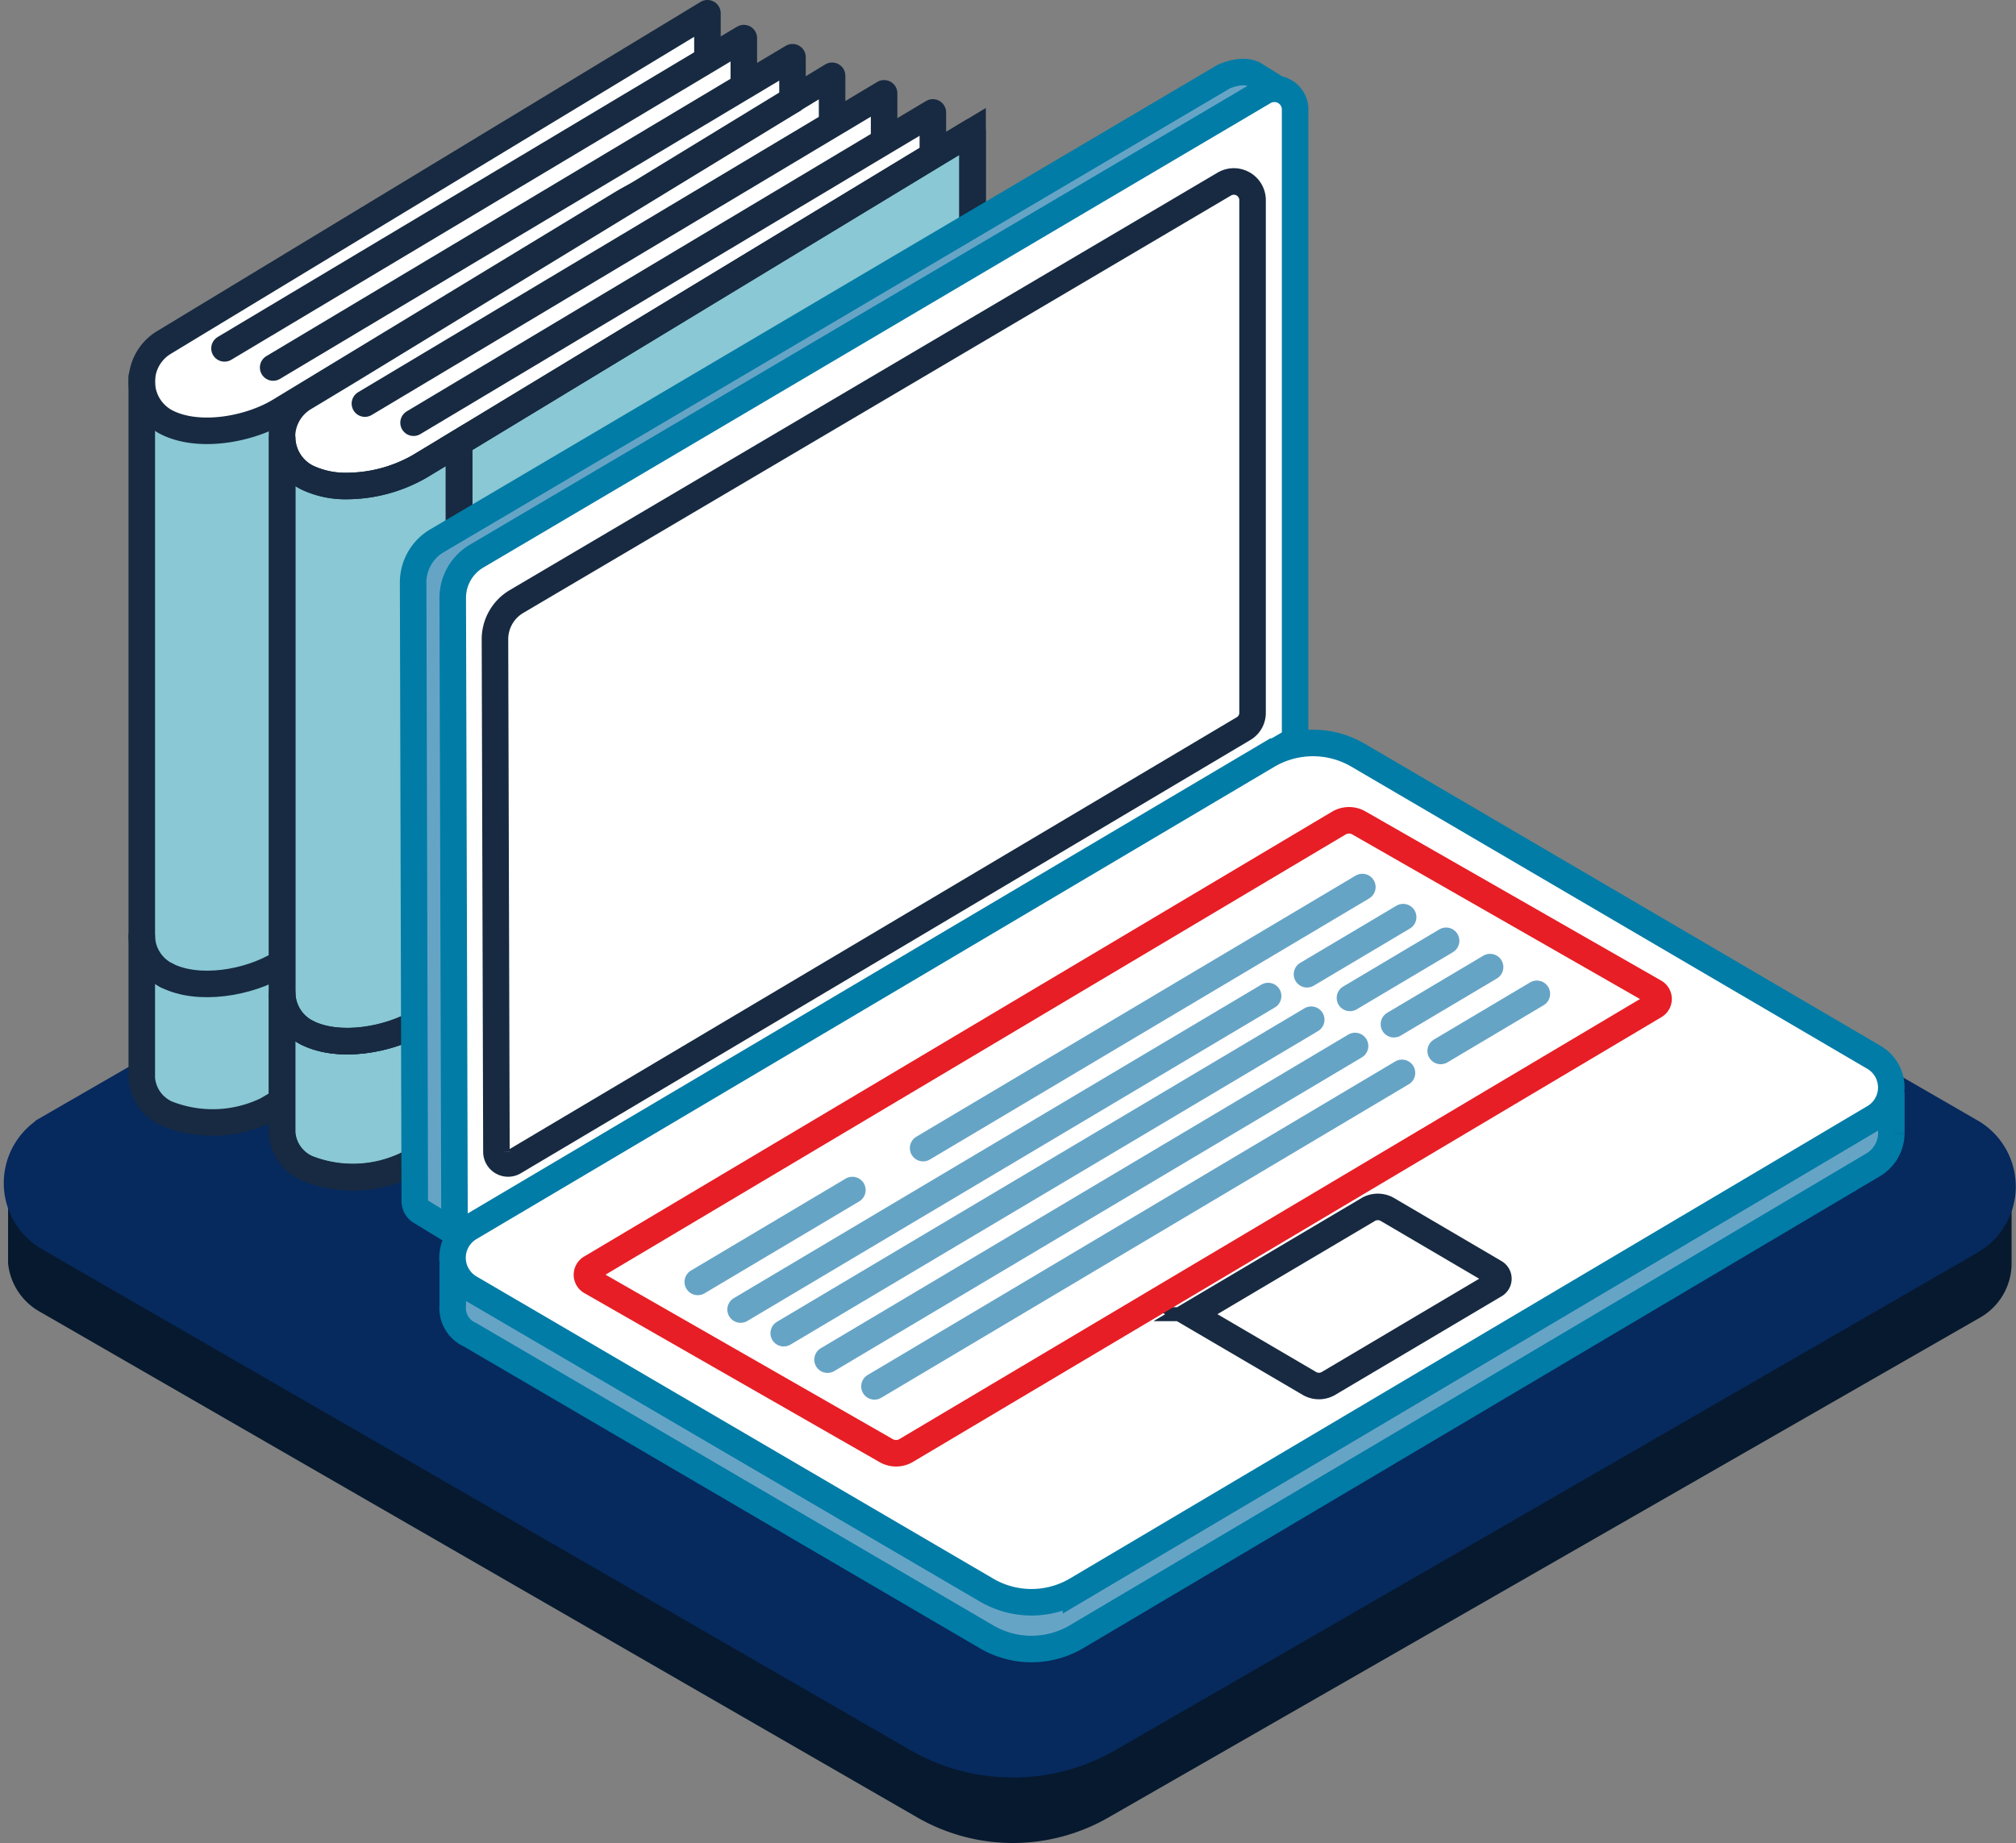
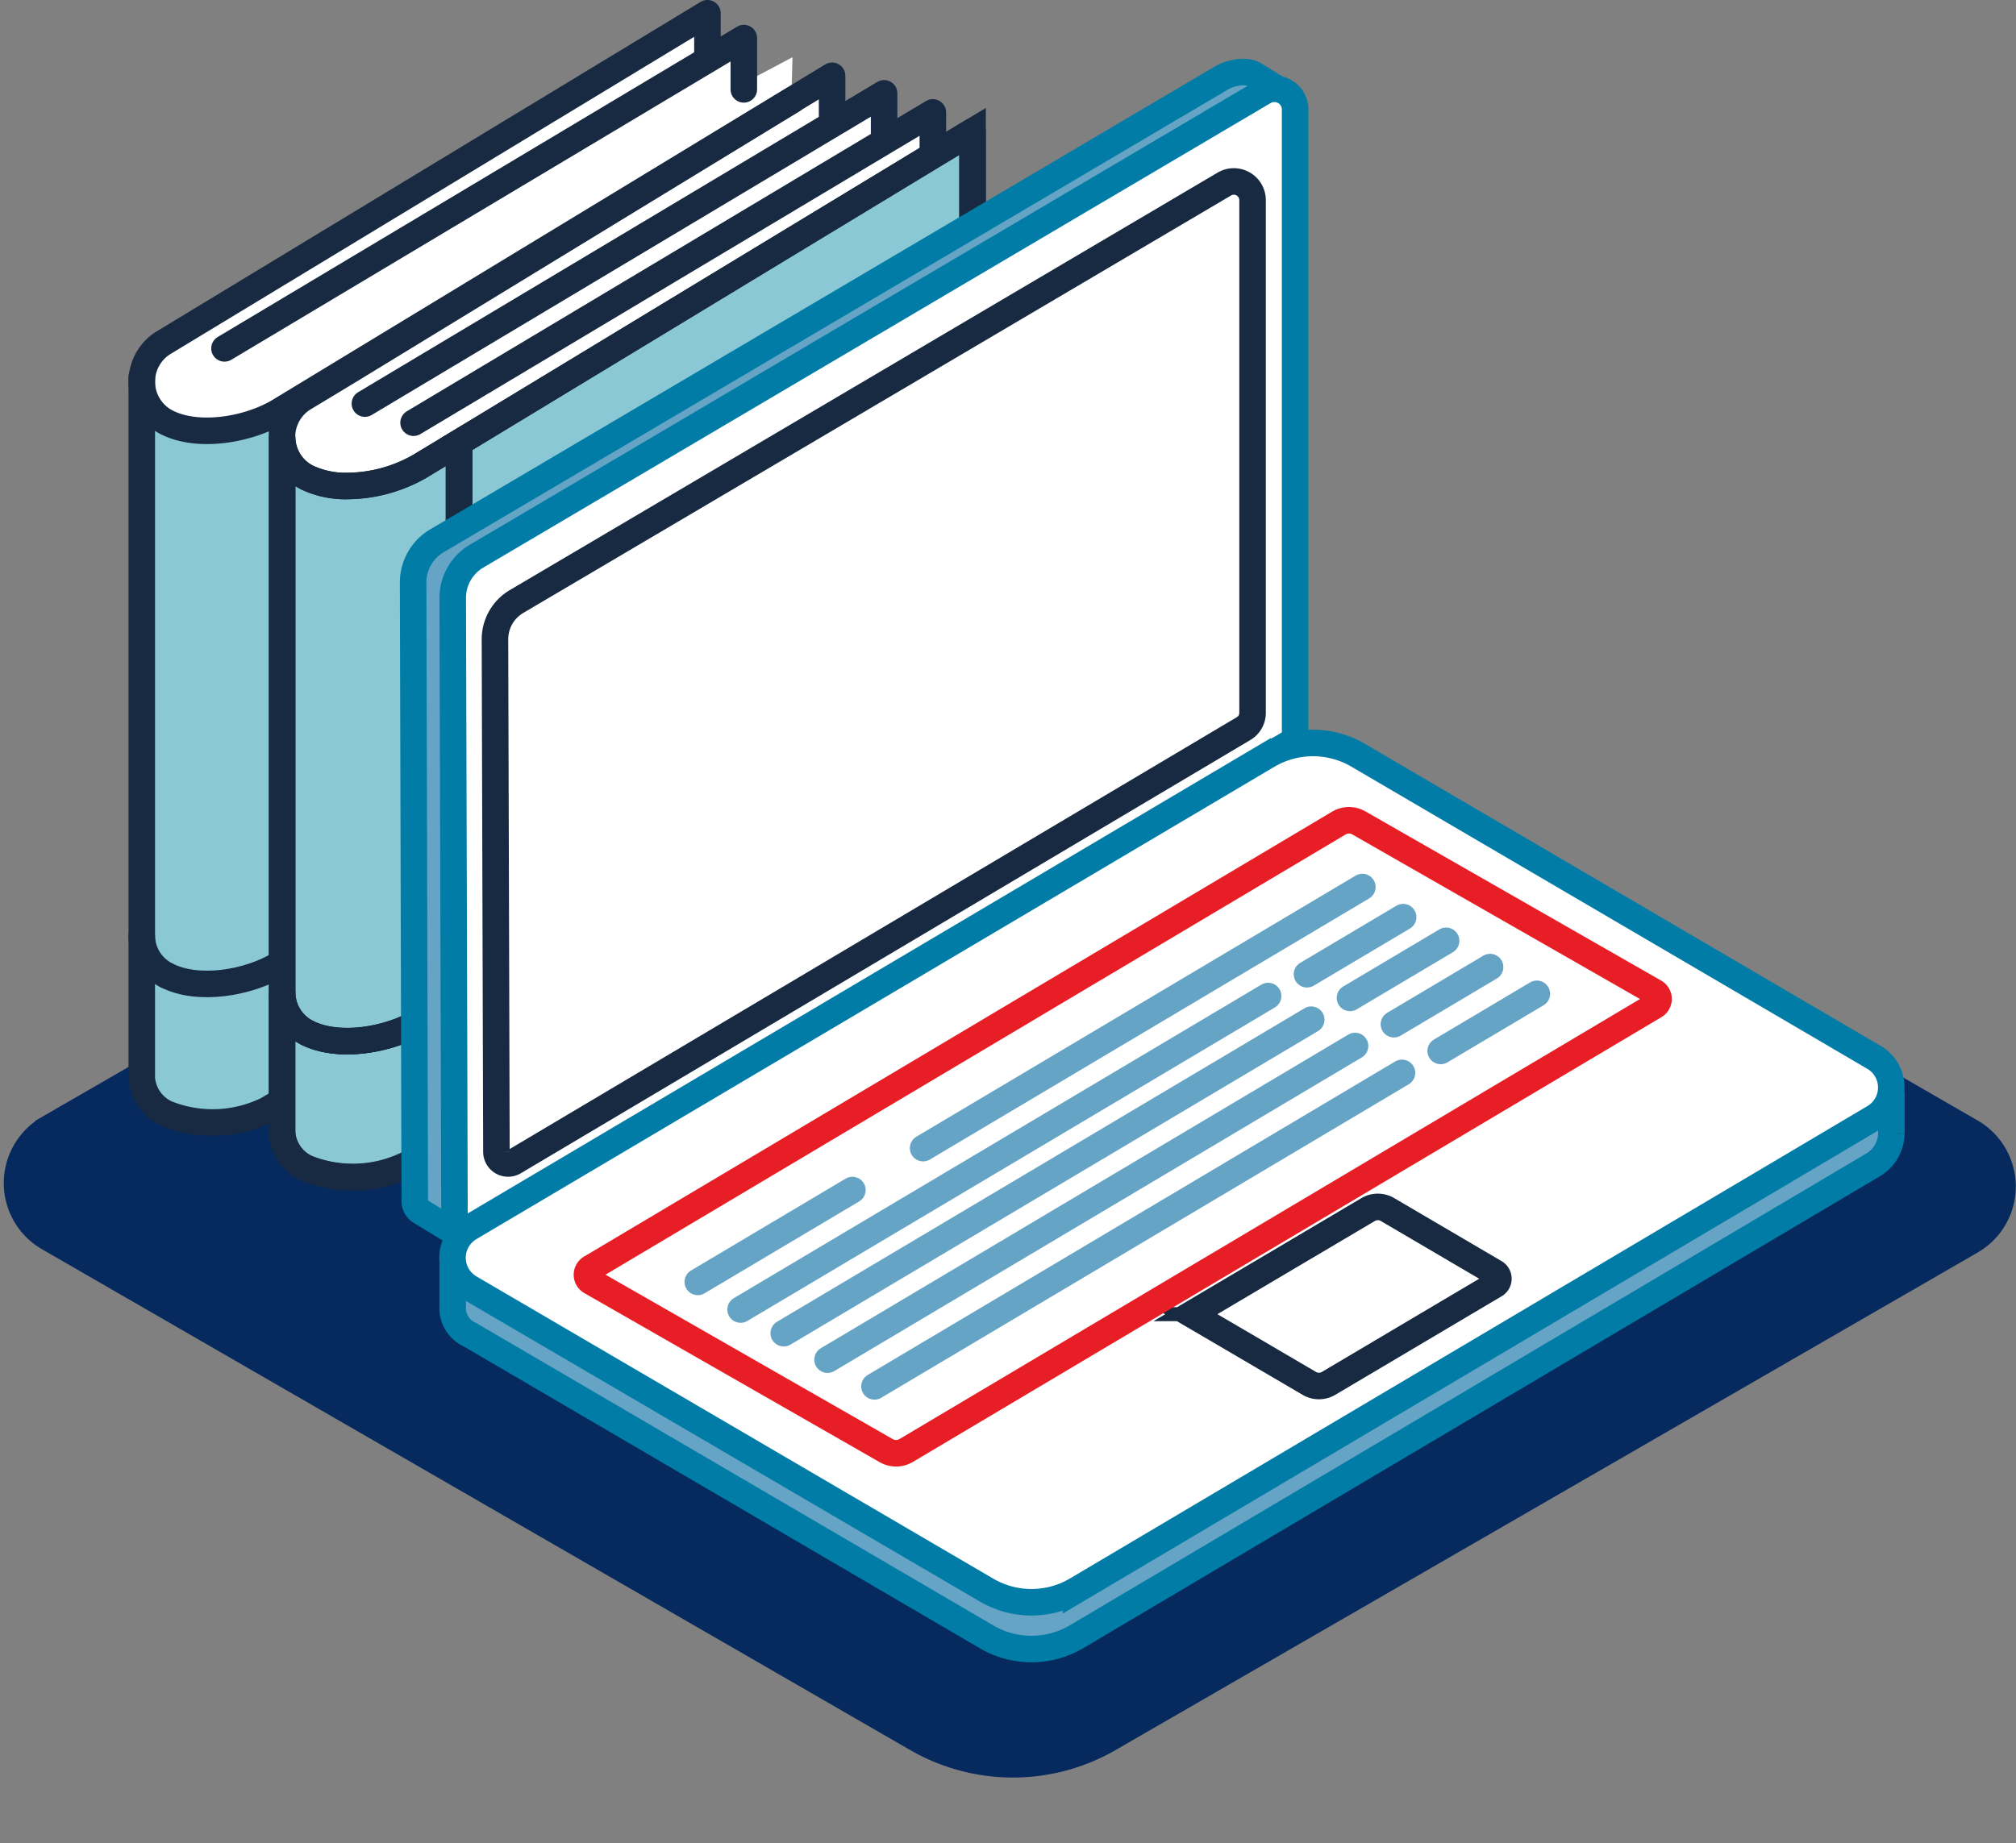
<svg xmlns="http://www.w3.org/2000/svg" width="107.682" height="98.464" viewBox="0 0 107.682 98.464">
  <rect x="0" y="0" width="107.682" height="98.464" fill="#808080" stroke="none" />
  <g id="_3D_ICON_SET_WHITE_BKGD_Forms_and_Precedents" data-name="3D_ICON_SET_WHITE_BKGD_Forms and Precedents" transform="translate(-21.489 -27.026)">
    <g id="Group_3" data-name="Group 3" transform="translate(21.921 59.36)">
-       <path id="Path_29" data-name="Path 29" d="M125.159,100.428,80.381,74.92a10.233,10.233,0,0,0-10.248,0L25.48,100.209l-3.559.18v4.191h0a3.341,3.341,0,0,0,1.662,2.56l46.885,27.029a10.233,10.233,0,0,0,10.248,0l46.519-26.686a3.333,3.333,0,0,0,1.7-2.9v-4.191l-3.778.039Z" transform="translate(-21.921 -69.414)" fill="#06192e" />
      <path id="Path_30" data-name="Path 30" d="M24.217,96.206l46.05-26.584a10.272,10.272,0,0,1,10.248,0L126.9,96.394a3.364,3.364,0,0,1,0,5.83l-46.05,26.584a10.271,10.271,0,0,1-10.248,0L24.217,102.045a3.372,3.372,0,0,1,0-5.838Z" transform="translate(-22.055 -68.253)" fill="#06295e" stroke="#06295e" stroke-width="1.417" />
    </g>
    <path id="Path_31" data-name="Path 31" d="M40.522,98.447h0l-2.763,1.623a6.65,6.65,0,0,1-5.362.2,2.256,2.256,0,0,1-1.327-1.9V90.946h0A2.412,2.412,0,0,0,32.4,93.03c1.7.859,4.379.39,6.01-.593l2.107-1.272Z" transform="translate(-2.008 -13.874)" fill="#89c8d4" />
    <path id="Path_32" data-name="Path 32" d="M40.524,53.224V82.8L38.417,84.07c-1.631.983-4.308,1.452-6.01.593a2.412,2.412,0,0,1-1.327-2.084h0V52.826A2.427,2.427,0,0,0,32.415,55a4.785,4.785,0,0,0,2.146.453,7.883,7.883,0,0,0,3.864-1.046l2.068-1.249Z" transform="translate(-2.01 -5.507)" fill="#89c8d4" />
    <path id="Path_33" data-name="Path 33" d="M61.831,29.969v-.487l-.346-1.747L33.525,44.655s-3.021,1.366-1.445,3.91,7.167-.617,7.167-.617l26.658-16.18.043-1.685-2.6,1.378v-2.4" transform="translate(-2.13 0)" fill="#fff" />
    <path id="Path_34" data-name="Path 34" d="M72.928,35.631l2.537-1.514v2.209l.047.078L50.082,51.78l-2.068,1.249a7.883,7.883,0,0,1-3.864,1.046A4.784,4.784,0,0,1,42,53.622a2.435,2.435,0,0,1-.156-4.262l2.2-1.327,25.614-15.72.03,2.74,3.133-1.959v2.451l.1.086Z" transform="translate(-4.114 -1.005)" fill="#fff" />
    <path id="Path_35" data-name="Path 35" d="M67.942,33.485v-2.41L38.415,49c-1.639.983-4.308,1.452-6.01.593h0a2.443,2.443,0,0,1-.164-4.262L61.284,27.734v2.342" transform="translate(-2.008 0)" fill="none" stroke="#172a41" stroke-linecap="round" stroke-linejoin="round" stroke-width="1.417" />
    <path id="Path_36" data-name="Path 36" d="M31.07,50.3V87.762a2.256,2.256,0,0,0,1.335,1.9,6.627,6.627,0,0,0,5.354-.2L67.941,71.676V42.022" transform="translate(-2.008 -3.136)" fill="none" stroke="#172a41" stroke-linecap="round" stroke-linejoin="round" stroke-width="1.417" />
    <path id="Path_37" data-name="Path 37" d="M36.73,46.012,64.469,29.434v2.74" transform="translate(-3.25 -0.373)" fill="#fff" stroke="#172a41" stroke-linecap="round" stroke-linejoin="round" stroke-width="1.417" />
-     <path id="Path_38" data-name="Path 38" d="M40.06,47.322,67.8,30.744v2.287" transform="translate(-3.981 -0.661)" fill="#fff" stroke="#172a41" stroke-linecap="round" stroke-linejoin="round" stroke-width="1.417" />
    <path id="Path_39" data-name="Path 39" d="M52.769,82.109V52.535l-.039-.062,25.4-15.4L80.2,35.824V73.266L52.777,89.407l-.008-.016Z" transform="translate(-6.762 -1.776)" fill="#89c8d4" stroke="#172a41" stroke-linecap="round" stroke-width="1.417" />
    <path id="Path_40" data-name="Path 40" d="M50.122,102.345h0l-2.763,1.623a6.65,6.65,0,0,1-5.362.2,2.256,2.256,0,0,1-1.327-1.9V94.844h0A2.412,2.412,0,0,0,42,96.928c1.7.859,4.379.39,6.01-.593l2.107-1.272Z" transform="translate(-4.115 -14.73)" fill="#89c8d4" stroke="#172a41" stroke-linecap="round" stroke-width="1.417" />
    <path id="Path_41" data-name="Path 41" d="M50.124,57.122V86.7l-2.107,1.272c-1.631.983-4.308,1.452-6.01.593a2.412,2.412,0,0,1-1.327-2.084h0V56.724A2.427,2.427,0,0,0,42.015,58.9a4.785,4.785,0,0,0,2.146.453,7.883,7.883,0,0,0,3.864-1.046l2.068-1.249Z" transform="translate(-4.117 -6.363)" fill="#89c8d4" stroke="#172a41" stroke-linecap="round" stroke-width="1.417" />
    <path id="Path_42" data-name="Path 42" d="M67.932,33.674,44.049,48.254l-2.2,1.327A2.435,2.435,0,0,0,42,53.843a4.785,4.785,0,0,0,2.146.453,7.883,7.883,0,0,0,3.864-1.046L50.082,52l25.4-15.4,2.068-1.249V72.817L50.129,88.935l-2.763,1.623a6.65,6.65,0,0,1-5.362.2,2.256,2.256,0,0,1-1.335-1.912V51.376" transform="translate(-4.114 -1.304)" fill="none" stroke="#172a41" stroke-linecap="round" stroke-linejoin="round" stroke-width="1.417" />
    <path id="Path_43" data-name="Path 43" d="M50.08,92.154l2.107-1.272,25.07-15.087" transform="translate(-6.181 -10.549)" fill="none" stroke="#000" stroke-linecap="round" stroke-linejoin="round" stroke-width="1.417" />
    <path id="Path_44" data-name="Path 44" d="M42.38,97.348c1.7.859,4.379.39,6.01-.593" transform="translate(-4.491 -15.149)" fill="none" stroke="#172a41" stroke-linecap="round" stroke-linejoin="round" stroke-width="1.417" />
    <path id="Path_45" data-name="Path 45" d="M40.68,94.844a2.412,2.412,0,0,0,1.327,2.084" transform="translate(-4.117 -14.73)" fill="#89c8d4" stroke="#172a41" stroke-linecap="round" stroke-width="1.417" />
    <path id="Path_46" data-name="Path 46" d="M52.78,57.234V94.09" transform="translate(-6.773 -6.475)" fill="none" stroke="#172a41" stroke-width="1.417" />
    <path id="Path_47" data-name="Path 47" d="M46.34,49.792,74.072,33.214v2.42" transform="translate(-5.36 -1.203)" fill="none" stroke="#172a41" stroke-linecap="round" stroke-linejoin="round" stroke-width="1.417" />
    <path id="Path_48" data-name="Path 48" d="M49.67,51.1l25.2-15.064,2.537-1.514V36.71" transform="translate(-6.091 -1.49)" fill="none" stroke="#172a41" stroke-linecap="round" stroke-linejoin="round" stroke-width="1.417" />
    <path id="Path_49" data-name="Path 49" d="M32.77,93.43c1.7.866,4.379.4,6.01-.585" transform="translate(-2.381 -14.291)" fill="none" stroke="#172a41" stroke-linecap="round" stroke-width="1.417" />
    <path id="Path_50" data-name="Path 50" d="M31.07,90.934A2.388,2.388,0,0,0,32.4,93.011" transform="translate(-2.008 -13.872)" fill="#89c8d4" stroke="#172a41" stroke-linecap="round" stroke-width="1.417" />
    <path id="Path_51" data-name="Path 51" d="M52.161,93.931,50,92.612a.663.663,0,0,1-.273-.554L49.64,59.042a2.583,2.583,0,0,1,1.272-2.24L92.919,32.013s1.03-.5,1.678-.1L96.338,33" transform="translate(-6.084 -0.883)" fill="#66a4c6" stroke="#007ca6" stroke-width="1.417" />
    <line id="Line_7" data-name="Line 7" y1="33.656" transform="translate(88.514 32.09)" fill="none" stroke="#66a4c6" stroke-width="1.417" />
    <path id="Path_52" data-name="Path 52" d="M52.444,93.121,52.35,60.105a2.591,2.591,0,0,1,1.288-2.24L95.645,33.076a1.108,1.108,0,0,1,1.7.96V67.692L53.49,93.714a.695.695,0,0,1-1.046-.593Z" transform="translate(-6.679 -1.135)" fill="#fff" stroke="#007ca6" stroke-width="1.417" />
    <path id="Path_53" data-name="Path 53" d="M55.318,91.087,55.24,63.714a2.342,2.342,0,0,1,1.147-2.022L94.2,39.385a1,1,0,0,1,1.506.866v27.38a.976.976,0,0,1-.484.851L56.262,91.625a.624.624,0,0,1-.944-.539Z" transform="translate(-7.313 -2.527)" fill="#fff" stroke="#172a41" stroke-width="1.417" />
    <path id="Path_54" data-name="Path 54" d="M129.19,101.594v2.2a1.99,1.99,0,0,1-.937,1.655L85.637,130.7a4.745,4.745,0,0,1-4.753,0L53.277,114.551a1.561,1.561,0,0,1-.929-1.561v-2.217" transform="translate(-6.677 -16.211)" fill="#66a4c6" stroke="#007ca6" stroke-width="1.417" />
    <path id="Path_55" data-name="Path 55" d="M53.276,103.566l42.647-25.25a4.769,4.769,0,0,1,4.746,0l27.583,16.157a1.865,1.865,0,0,1,0,3.231l-42.616,25.25a4.746,4.746,0,0,1-4.753,0L53.276,106.805a1.865,1.865,0,0,1,0-3.239Z" transform="translate(-6.676 -10.963)" fill="#fff" stroke="#007ca6" stroke-width="1.417" />
    <path id="Path_56" data-name="Path 56" d="M103.566,114.836l8.9-5.268a1.015,1.015,0,0,1,.991,0l5.745,3.372a.382.382,0,0,1,0,.671l-8.89,5.268a1.015,1.015,0,0,1-.991,0l-5.752-3.372a.39.39,0,0,1,0-.671Z" transform="translate(-17.878 -17.933)" fill="#fff" stroke="#172a41" stroke-width="1.417" />
    <path id="Path_57" data-name="Path 57" d="M61.75,106.89,101.7,83.123a1.061,1.061,0,0,1,1.077,0l15.782,9.031a.421.421,0,0,1,0,.734L78.585,116.646a1.061,1.061,0,0,1-1.077,0L61.75,107.623a.421.421,0,0,1,0-.734Z" transform="translate(-8.695 -12.125)" fill="#fff" stroke="#e71e25" stroke-linejoin="round" stroke-width="1.417" />
    <line id="Line_8" data-name="Line 8" y1="13.948" x2="23.462" transform="translate(70.796 74.417)" fill="none" stroke="#66a4c6" stroke-linecap="round" stroke-linejoin="round" stroke-width="1.417" />
    <line id="Line_9" data-name="Line 9" y1="4.909" x2="8.258" transform="translate(58.76 90.605)" fill="none" stroke="#66a4c6" stroke-linecap="round" stroke-width="1.417" />
    <line id="Line_10" data-name="Line 10" y1="16.75" x2="28.177" transform="translate(61.047 80.24)" fill="none" stroke="#66a4c6" stroke-linecap="round" stroke-width="1.417" />
    <line id="Line_11" data-name="Line 11" y1="3.052" x2="5.136" transform="translate(91.3 76.025)" fill="none" stroke="#66a4c6" stroke-linecap="round" stroke-width="1.417" />
    <line id="Line_12" data-name="Line 12" y1="16.75" x2="28.177" transform="translate(63.35 81.504)" fill="none" stroke="#66a4c6" stroke-linecap="round" stroke-width="1.417" />
    <line id="Line_13" data-name="Line 13" y1="3.052" x2="5.136" transform="translate(93.595 77.289)" fill="none" stroke="#66a4c6" stroke-linecap="round" stroke-width="1.417" />
    <line id="Line_14" data-name="Line 14" y1="16.758" x2="28.177" transform="translate(65.691 82.909)" fill="none" stroke="#66a4c6" stroke-linecap="round" stroke-width="1.417" />
    <line id="Line_15" data-name="Line 15" y1="3.052" x2="5.136" transform="translate(95.944 78.694)" fill="none" stroke="#66a4c6" stroke-linecap="round" stroke-width="1.417" />
    <line id="Line_16" data-name="Line 16" y1="16.75" x2="28.177" transform="translate(68.197 84.345)" fill="none" stroke="#66a4c6" stroke-linecap="round" stroke-width="1.417" />
    <line id="Line_17" data-name="Line 17" y1="3.052" x2="5.136" transform="translate(98.442 80.122)" fill="none" stroke="#66a4c6" stroke-linecap="round" stroke-width="1.417" />
  </g>
</svg>